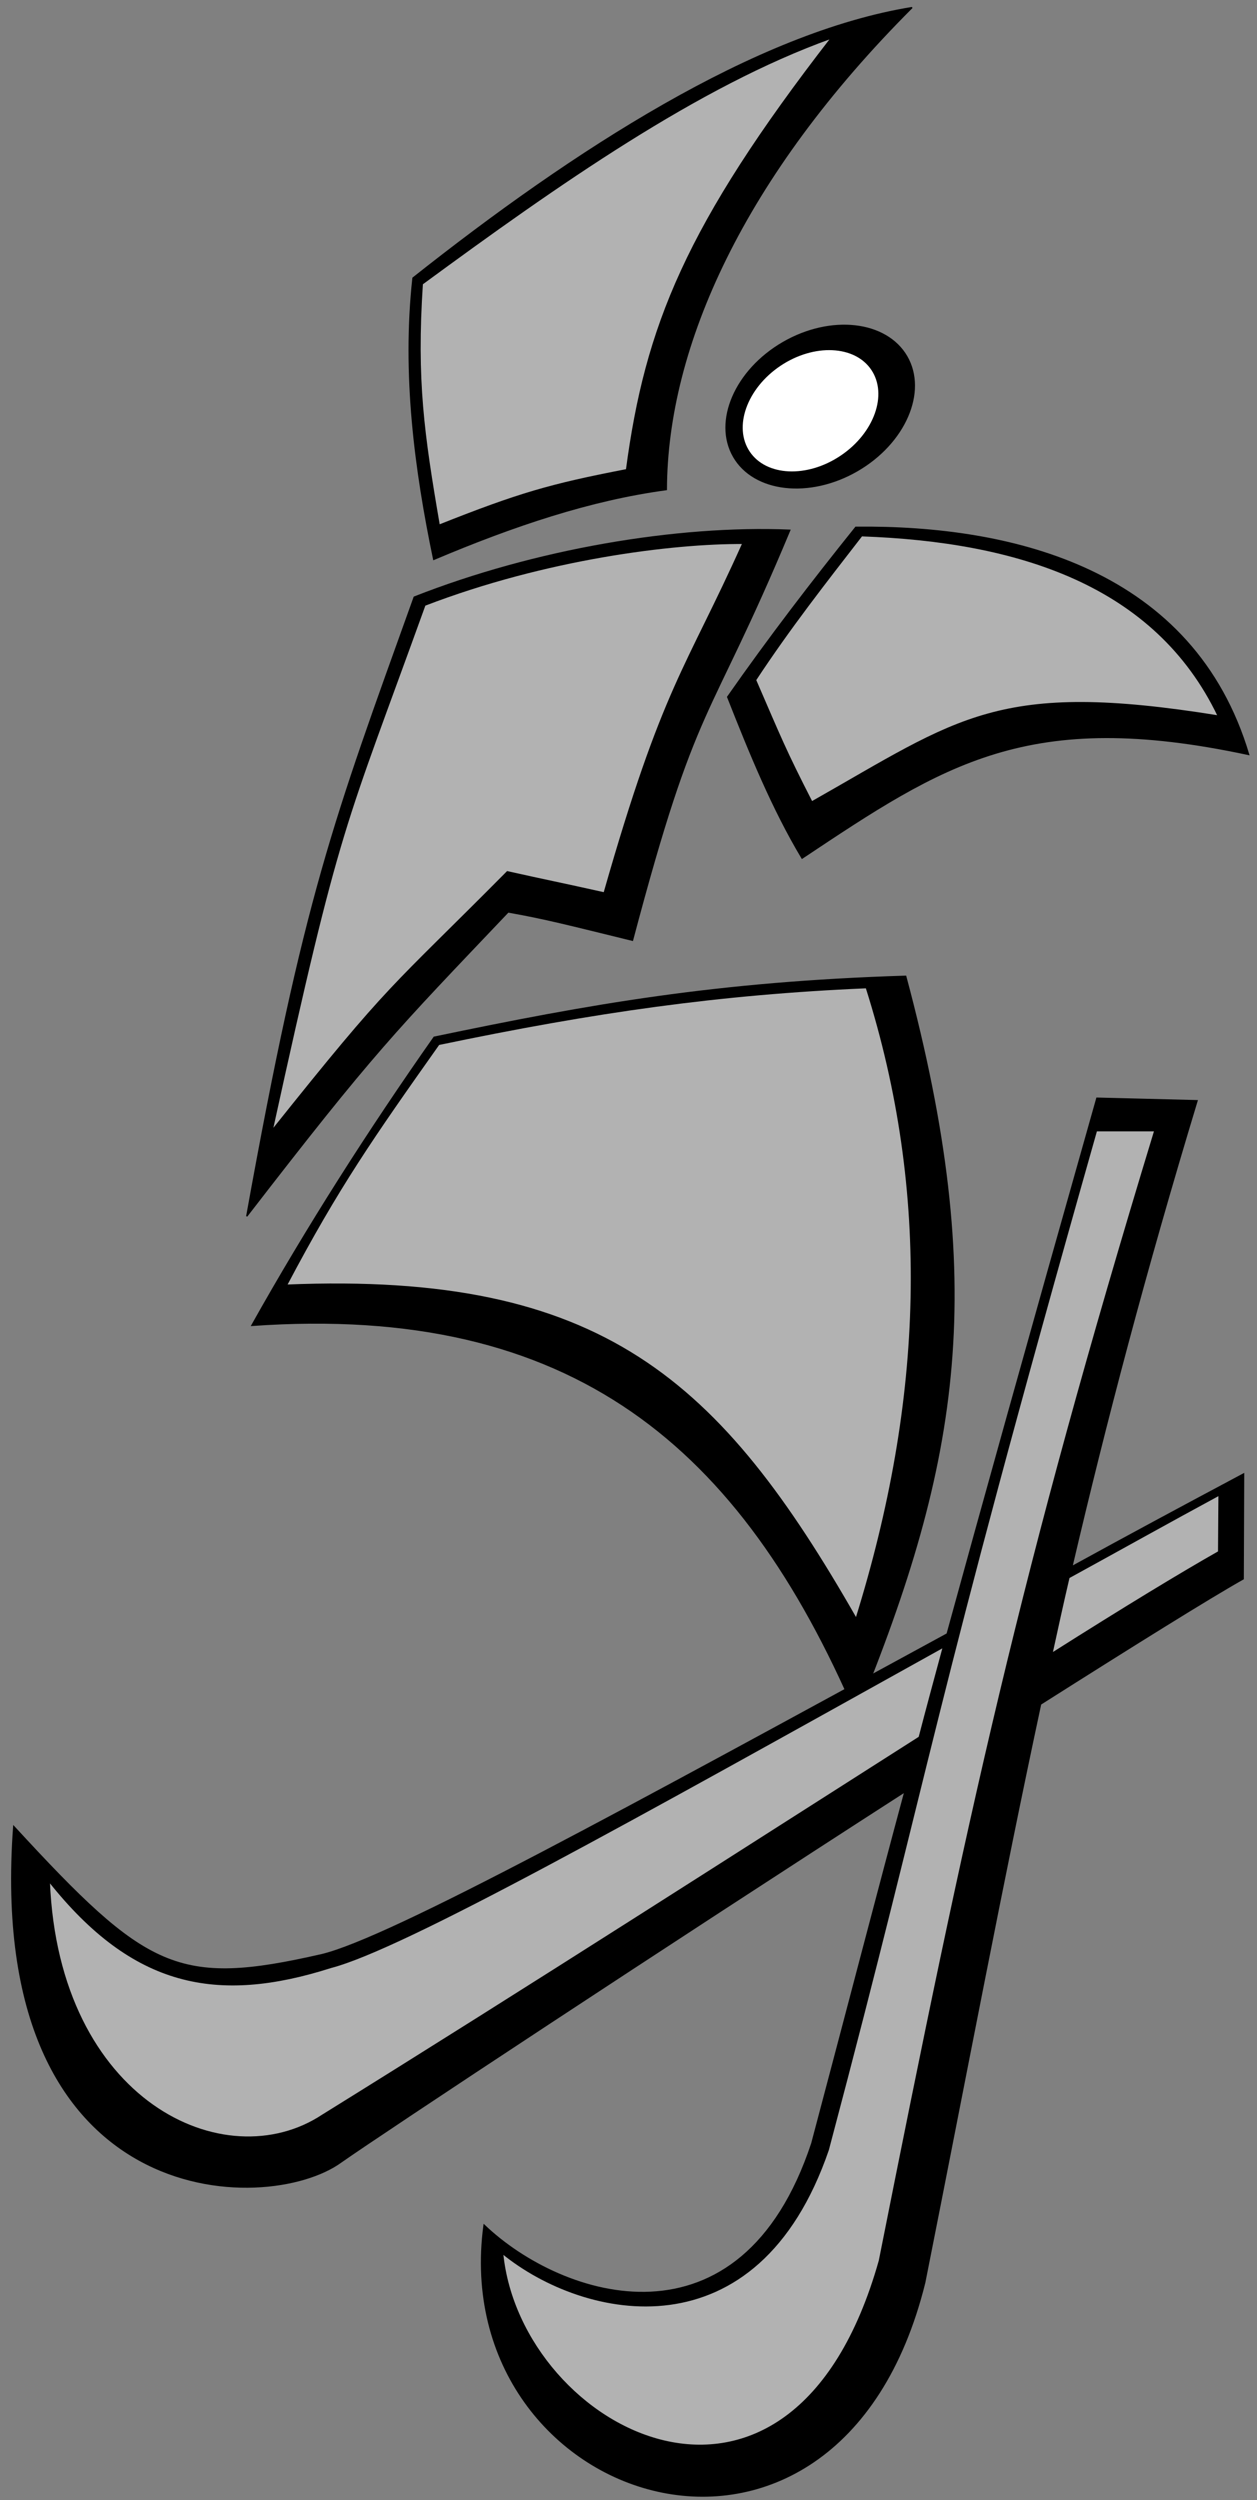
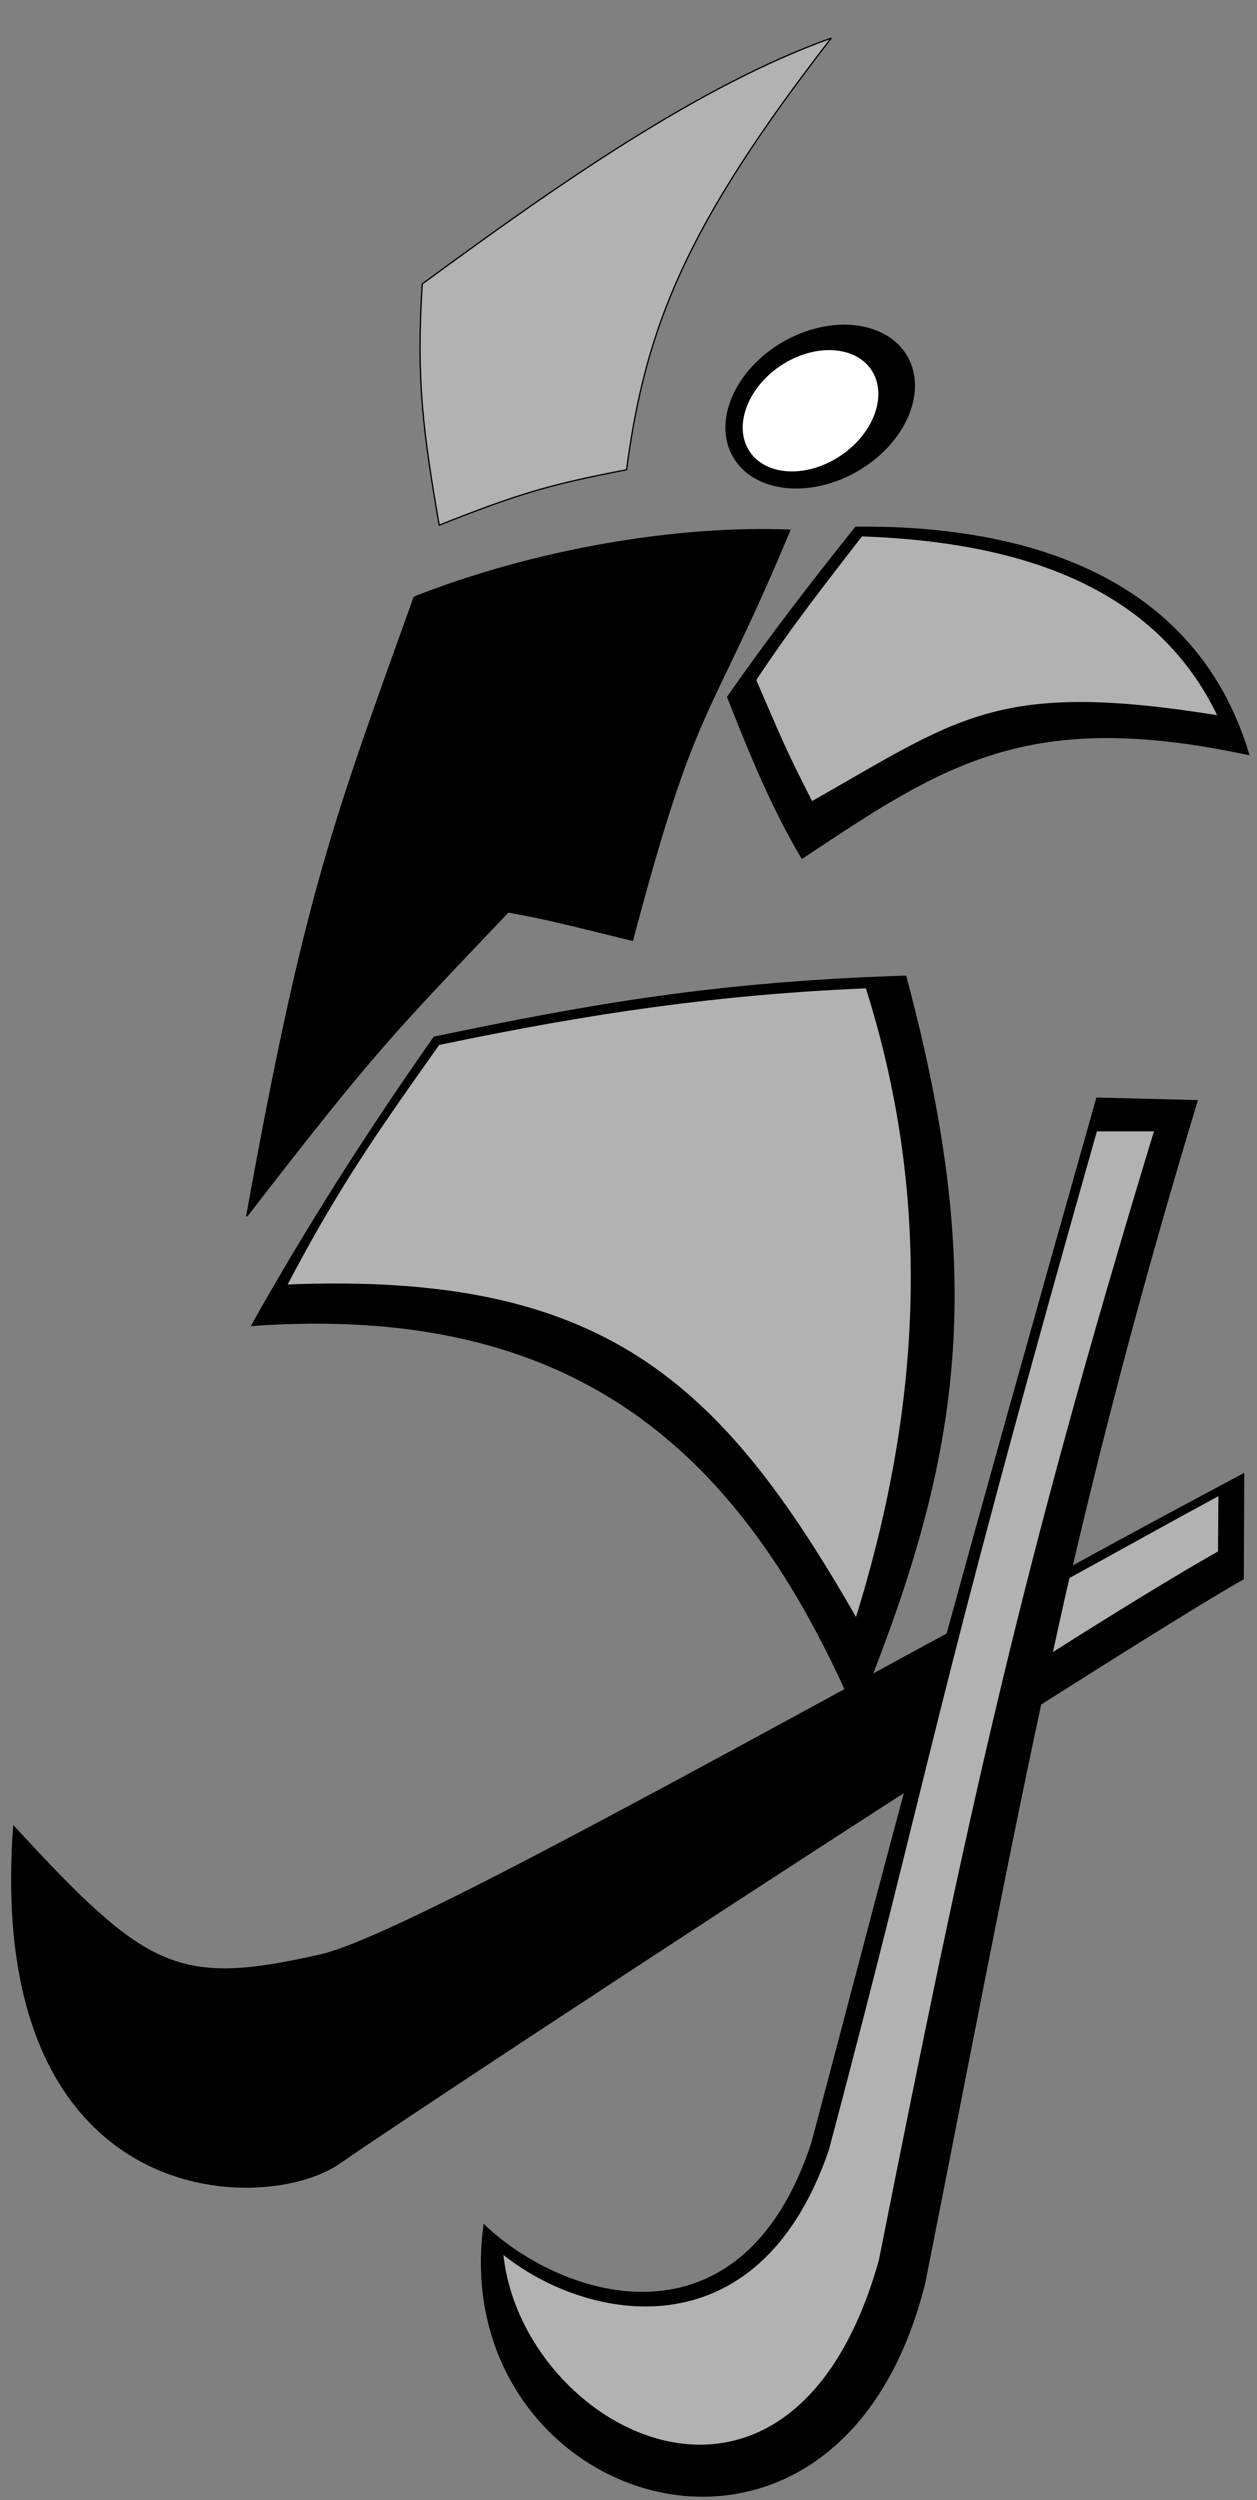
<svg xmlns="http://www.w3.org/2000/svg" version="1.1" id="Ebene_1" x="0px" y="0px" viewBox="0 0 214 425.38" style="enable-background:new 0 0 214 425.38;" xml:space="preserve">
  <rect x="0" y="0" width="214" height="425.38" fill="#808080" stroke="none" />
  <style type="text/css">
	.st0{fill-rule:evenodd;clip-rule:evenodd;stroke:#000000;stroke-width:0.216;stroke-miterlimit:2.613;}
	.st1{fill-rule:evenodd;clip-rule:evenodd;fill:#B2B2B2;stroke:#000000;stroke-width:0.216;stroke-miterlimit:2.613;}
	.st2{fill-rule:evenodd;clip-rule:evenodd;fill:#FFFFFF;stroke:#000000;stroke-width:0.216;stroke-miterlimit:2.613;}
</style>
  <path class="st0" d="M42.88,225.5c9.36-16.7,19.94-33.26,31.03-49.03c26.57-5.54,48.02-9.36,80.28-10.37  c14.04,52.49,9.36,82.22-8.42,125.57C126.25,246.24,97.6,221.61,42.88,225.5L42.88,225.5z" />
  <path class="st0" d="M2.34,310.75c22.61,24.55,27.86,27.43,52.42,21.82c11.74-2.81,52.78-25.34,106.49-54.58  c5.83-21.24,13.18-47.66,25.49-91.15l17.06,0.43c-8.86,29.23-15.55,54.65-21.31,79.27c9.43-5.18,19.22-10.44,29.23-15.77  l-0.07,17.86c-5.76,3.24-18.58,11.23-34.49,21.31c-6.55,30.53-12.38,61.42-19.73,98.42c-14.83,59.9-81.43,37.94-75.02-9.79  c13.32,12.74,43.78,22.39,55.8-13.9c6.84-25.78,11.3-42.98,15.84-59.83c-41.04,26.42-88.92,58.03-95.98,63  C45.4,377.06-2.48,376.7,2.34,310.75L2.34,310.75z" />
  <path class="st1" d="M181.98,268.41c8.28-4.54,16.78-9.29,25.56-14.04l-0.07,9.65c-6.12,3.46-15.98,9.43-28.37,17.28  C180.04,276.98,180.97,272.73,181.98,268.41L181.98,268.41z" />
-   <path class="st1" d="M8.39,320.11c14.26,17.93,28.51,20.81,47.95,14.62c12.38-3.24,51.05-24.91,104.26-54.5  c-1.44,5.33-2.81,10.37-4.1,15.34c-29.52,18.79-66.53,42.55-101.59,64.3C38.27,370.87,9.9,357.55,8.39,320.11L8.39,320.11z" />
  <path class="st0" d="M134.46,90.21c-19.22-0.79-43.42,3.31-63.94,11.38c-13.75,38.3-18.65,50.76-28.51,105.34  c21.74-28.15,24.98-31.25,44.5-51.77c6.48,1.15,10.01,2.09,21.17,4.82C118.69,118.37,120.42,123.84,134.46,90.21L134.46,90.21z" />
-   <path class="st0" d="M155.27,1.29c-28.73,28.73-41.76,57.67-41.83,82.01c-12.89,1.73-25.99,6.12-39.6,11.88  c-3.17-15.26-5.33-31.46-3.53-47.88C97.67,25.63,128.63,5.61,155.27,1.29L155.27,1.29z" />
  <path class="st1" d="M141.52,6.48c-24.77,31.97-31.61,49.1-34.85,73.44c-13.03,2.52-18.29,4.03-31.9,9.43  c-2.66-15.48-3.96-24.62-2.88-41.04C94.86,31.46,118.84,14.61,141.52,6.48L141.52,6.48z" />
  <path class="st0" d="M133.33,58.27c-8.12,4.69-11.91,13.42-8.44,19.43c3.47,6.01,12.93,7.08,21.05,2.39  c8.12-4.69,11.91-13.42,8.44-19.43C150.9,54.65,141.45,53.58,133.33,58.27L133.33,58.27z" />
  <path class="st2" d="M132.8,62.16c-5.75,3.86-8.11,10.48-5.25,14.74c2.86,4.26,9.88,4.58,15.63,0.71  c5.75-3.86,8.11-10.48,5.25-14.74C145.58,58.62,138.55,58.3,132.8,62.16L132.8,62.16z" />
-   <path class="st1" d="M126.47,92.45c-11.88-0.07-33.55,2.59-54.14,10.51c-13.82,38.3-14.4,36.43-25.99,89.35  c20.52-25.7,19.73-23.54,40.03-43.99c6.41,1.44,9.07,1.94,16.49,3.6C112.93,116.64,116.82,113.97,126.47,92.45L126.47,92.45z" />
  <path class="st0" d="M145.69,89.71c27.07-0.29,57.53,7.34,66.89,38.66c-37.58-8.06-51.91,1.58-76.03,17.64  c-5.04-8.42-8.86-17.78-12.67-27.43C130.93,108.5,138.28,98.93,145.69,89.71L145.69,89.71z" />
  <path class="st1" d="M146.7,91.15c26.57,0.94,49.97,8.28,60.7,30.67c-37.58-6.05-43.99,0.36-69.19,14.62  c-4.54-8.86-5.33-10.94-9.58-20.74C134.46,106.85,140.51,99.14,146.7,91.15L146.7,91.15z" />
  <path class="st1" d="M48.78,218.66c8.86-16.78,14.76-25.2,25.92-40.97c26.57-5.54,47.74-8.57,72.79-9.65  c11.09,34.99,9.86,70.13-1.73,107.35C122.58,234.86,102.56,216.43,48.78,218.66L48.78,218.66z" />
  <path class="st1" d="M196.6,192.38h-9.94c-28.8,101.59-27.58,105.34-45.65,173.38c-12.1,35.28-41.54,28.94-55.44,17.64  c3.02,30.17,49.1,54.58,64.15,1.22C164.84,308.59,173.7,267.55,196.6,192.38L196.6,192.38z" />
</svg>